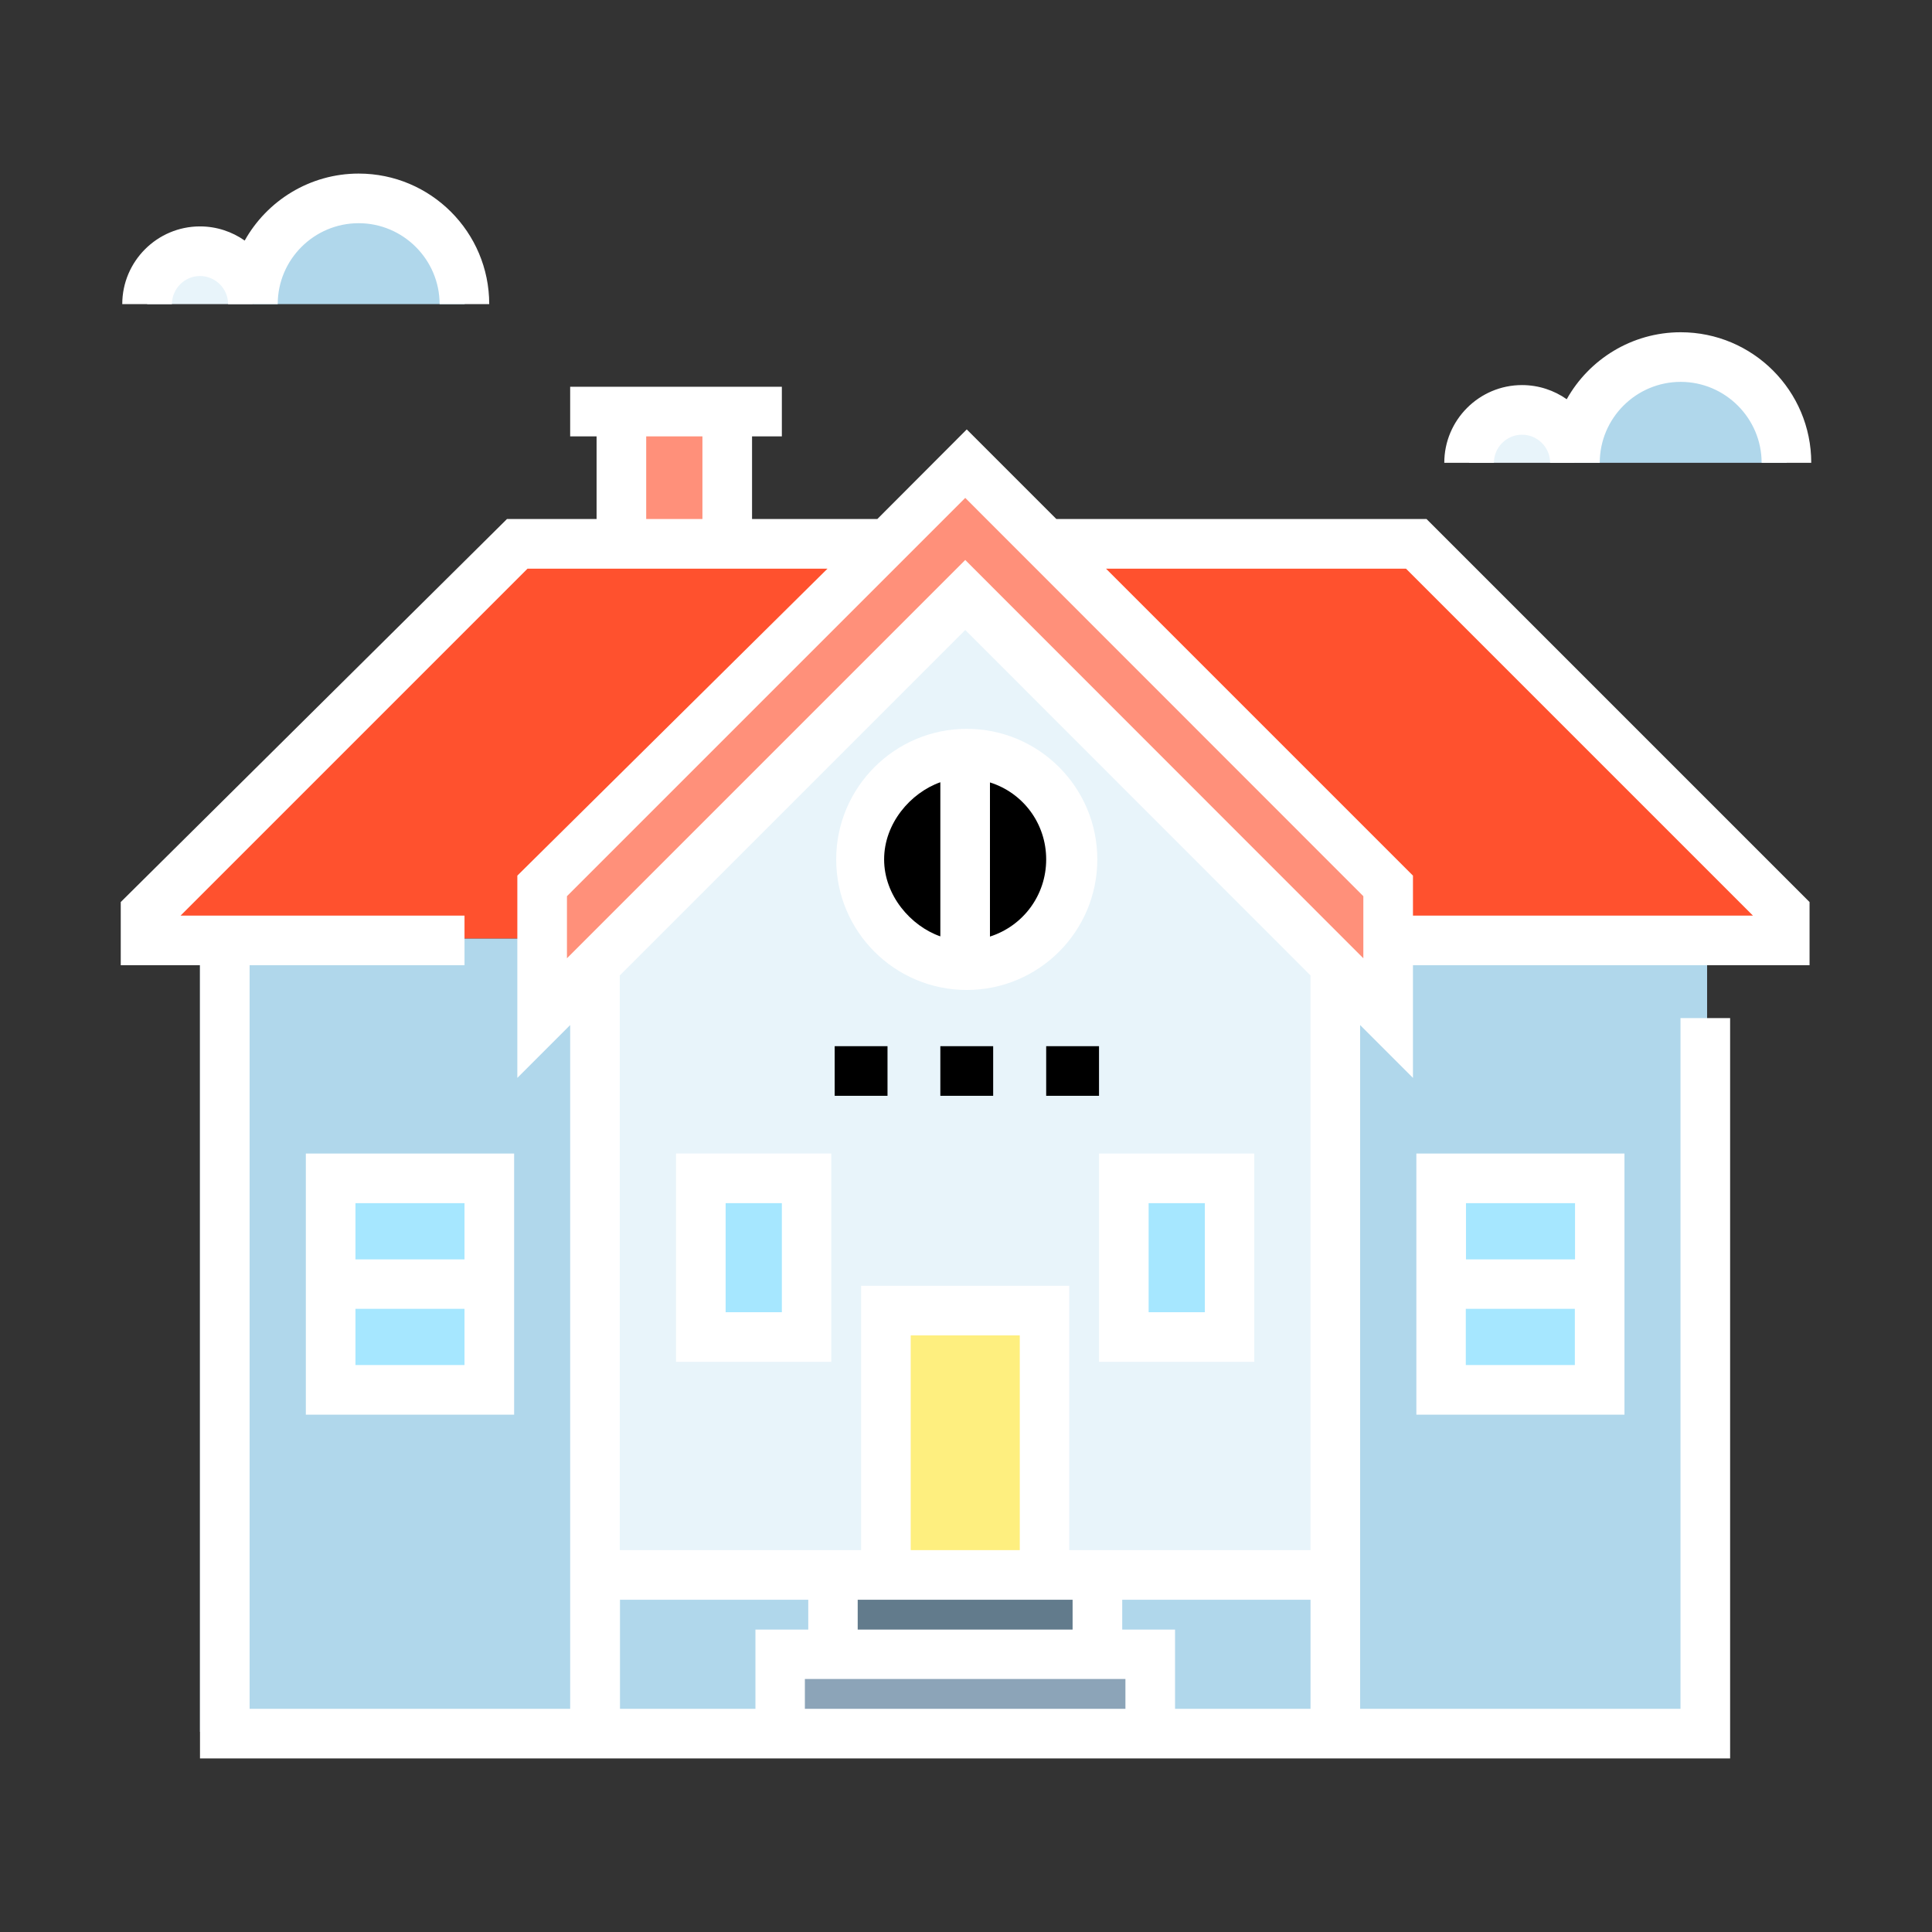
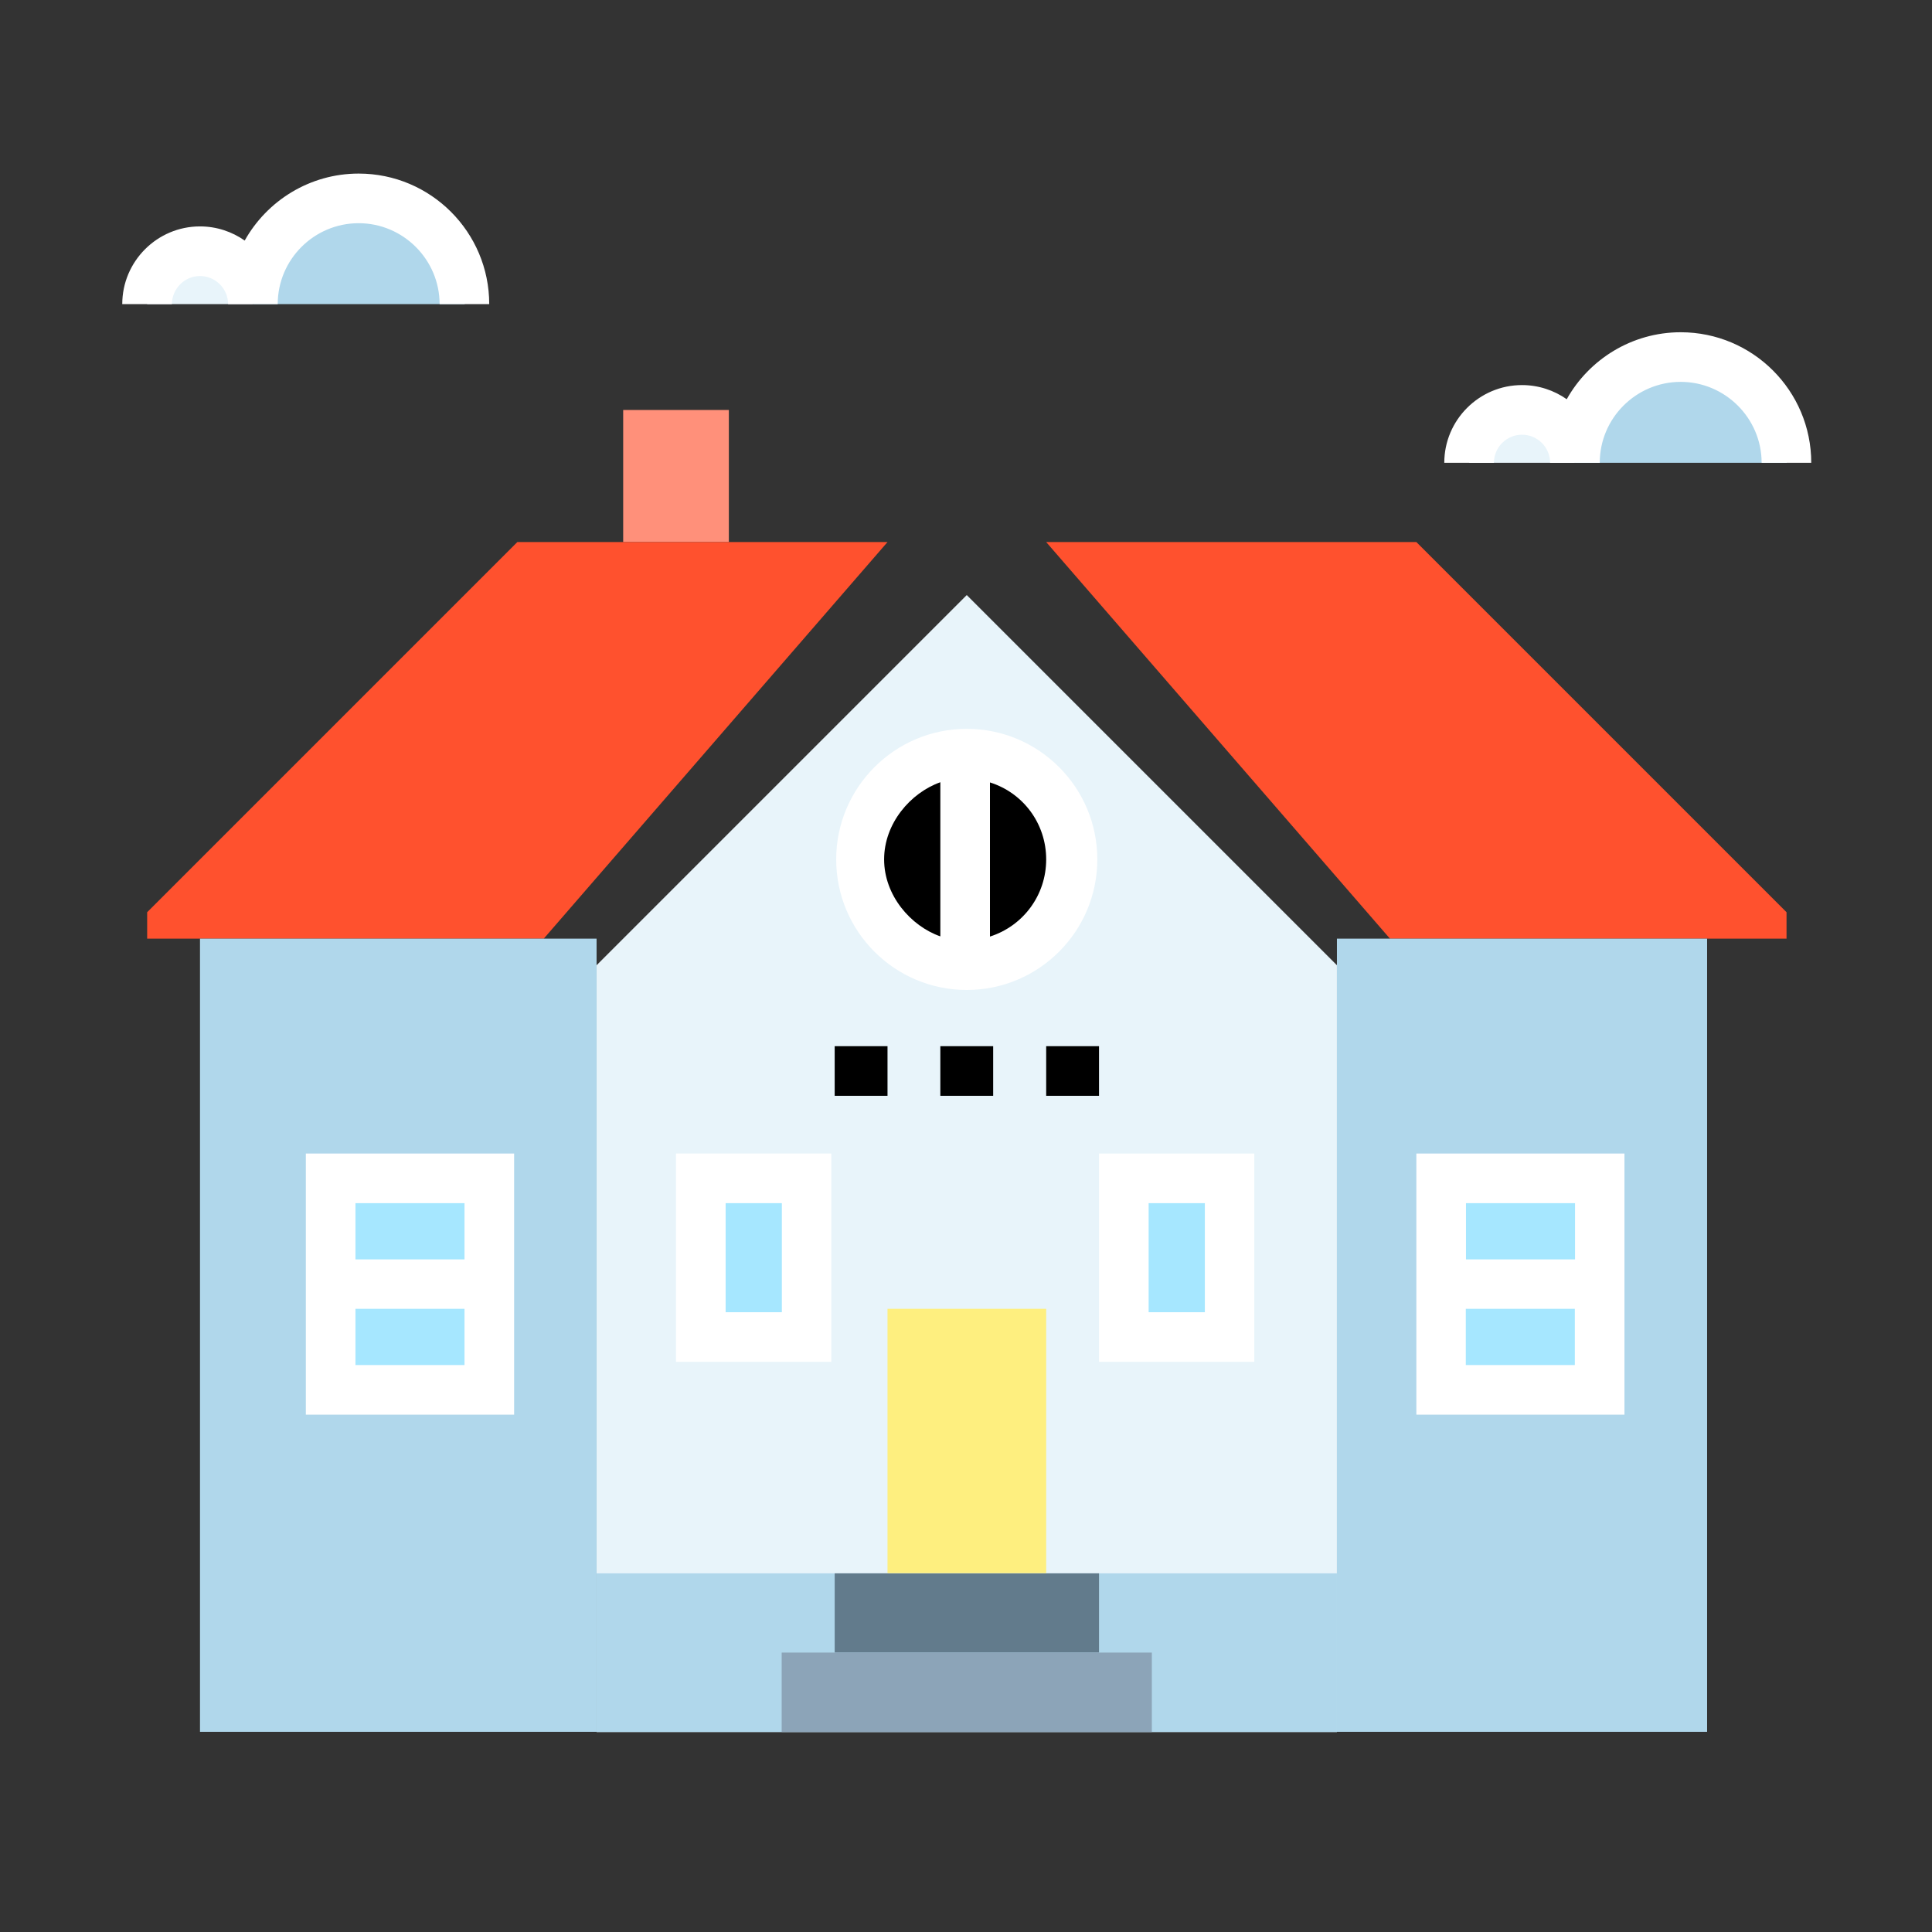
<svg xmlns="http://www.w3.org/2000/svg" version="1.1" id="Layer_1" x="0px" y="0px" viewBox="0 0 1024 1024" style="enable-background:new 0 0 1024 1024;" xml:space="preserve">
  <rect x="0" y="0" width="1024" height="1024" fill="#333333" stroke="none" />
  <style type="text/css">
	.st0{fill:#FF907A;}
	.st1{fill:#FF512E;}
	.st2{fill:#B0D7EB;}
	.st3{fill:#E8F4FA;}
	.st4{fill:#627B8C;}
	.st5{fill:#8CA4B8;}
	.st6{fill:#FEEF7F;}
	.st7{fill:#A6E7FF;}
	.st8{fill:#000;}
</style>
  <g>
    <polyline class="st0" points="330.3,287.3 330.3,217.3 386.3,217.3 386.3,287.3  " />
    <polyline class="st1" points="736.7,497.5 946.9,497.5 946.9,483.5 750.7,287.3 554.5,287.3  " />
    <polyline class="st1" points="288.2,497.5 78,497.5 78,483.5 274.2,287.3 470.4,287.3  " />
    <rect x="106" y="497.5" class="st2" width="210.2" height="420.4" />
    <rect x="708.6" y="497.5" class="st2" width="196.2" height="420.4" />
    <polygon class="st3" points="512.4,315.4 316.2,511.6 316.2,918 708.6,918 708.6,511.6  " />
    <rect x="316.2" y="833.9" class="st2" width="392.4" height="84.1" />
    <polyline class="st4" points="442.4,875.9 442.4,833.9 582.5,833.9 582.5,875.9  " />
    <polyline class="st5" points="414.3,918 414.3,875.9 610.5,875.9 610.5,918  " />
    <rect x="470.4" y="693.7" class="st6" width="84.1" height="140.1" />
-     <polygon class="st0" points="736.7,539.6 512.4,315.4 288.2,539.6 288.2,469.5 512.4,245.3 736.7,469.5  " />
    <rect x="372.3" y="623.7" class="st7" width="56.1" height="84.1" />
    <rect x="176.1" y="623.7" class="st7" width="84.1" height="112.1" />
    <rect x="764.7" y="623.7" class="st7" width="84.1" height="112.1" />
    <rect x="596.5" y="623.7" class="st7" width="56.1" height="84.1" />
    <circle class="st8" cx="512.4" cy="455.5" r="56.1" />
    <g>
      <path class="st3" d="M78,161.2c0-15.5,12.5-28,28-28s28,12.5,28,28" />
      <path class="st2" d="M134.1,161.2c0-31,25.1-56.1,56.1-56.1s56.1,25.1,56.1,56.1" />
      <g>
        <path class="st3" d="M778.7,245.3c0-15.5,12.5-28,28-28c15.5,0,28,12.5,28,28" />
        <path class="st2" d="M834.8,245.3c0-31,25.1-56.1,56.1-56.1s56.1,25.1,56.1,56.1" />
      </g>
    </g>
    <g>
      <g>
        <rect x="554.5" y="554.5" class="st8" width="28" height="26.3" />
      </g>
      <g>
        <rect x="498.4" y="554.5" class="st8" width="28" height="26.3" />
      </g>
      <g>
        <rect x="442.4" y="554.5" class="st8" width="28" height="26.3" />
      </g>
    </g>
    <g>
      <path d="M358.3,721.8h82.3V611.4h-82.3V721.8z M384.6,637.7h29.8v57.8h-29.8V637.7z" />
      <path d="M162.1,749.8h110.4V611.4H162.1V749.8z M188.4,723.5v-29.8h57.8v29.8H188.4z M246.2,637.7v29.8h-57.8v-29.8H246.2z" />
      <path d="M861,749.8V611.4H750.7v138.4H861z M776.9,723.5v-29.8h57.8v29.8H776.9z M834.8,637.7v29.8h-57.8v-29.8H834.8z" />
      <path d="M664.8,611.4h-82.3v110.4h82.3V611.4z M638.6,695.5h-29.8v-57.8h29.8V695.5z" />
-       <path d="M559.9,275.1l-47.5-47.5L465,275.1h-66.4v-43.8h15.8V205H302.2v26.3h14v43.8h-47.5L64,478.1v33.5h42V932h811V539.6h-26.3    v366.1H720.9V543.3l28,28v-59.7h210.2v-33.5l-203-203H559.9z M342.5,231.3h29.8v43.8h-29.8V231.3z M132.3,511.6h113.9v-26.3H95.7    l183.9-183.9h159L274.2,464.1v107.2l28-28v362.4H132.3V511.6z M540.5,821.6h-57.8V707.8h57.8V821.6z M568.5,847.9v15.8H454.6    v-15.8H568.5z M596.5,905.7H426.6v-15.8h169.9V905.7z M428.4,863.7h-28v42h-71.8v-57.8h99.8V863.7z M622.8,905.7v-42h-28v-15.8    h99.8v57.8H622.8z M694.6,821.6H566.7V681.5H456.4v140.1H328.5V517l183.1-183.1L694.6,517V821.6z M722.6,507.9L511.6,296.8    L300.5,507.9V475l211.1-211.1L722.6,475V507.9z M748.9,485.3v-21.2L586.2,301.4h159l183.9,183.9H748.9z" />
      <path d="M106,146.3c8.2,0,14.9,6.7,14.9,14.9h26.3c0-23.7,19.3-42.9,42.9-42.9s42.9,19.3,42.9,42.9h26.3c0-38.2-31-69.2-69.2-69.2    c-25.9,0-48.6,14.4-60.4,35.5c-6.7-4.7-14.9-7.5-23.7-7.5c-22.7,0-41.2,18.5-41.2,41.2h26.3C91.2,153,97.8,146.3,106,146.3z" />
      <path d="M806.7,230.4c8.2,0,14.9,6.7,14.9,14.9h26.3c0-23.7,19.3-42.9,42.9-42.9s42.9,19.3,42.9,42.9H960    c0-38.2-31-69.2-69.2-69.2c-25.9,0-48.6,14.4-60.4,35.5c-6.7-4.7-14.9-7.5-23.7-7.5c-22.7,0-41.2,18.5-41.2,41.2h26.3    C791.8,237.1,798.5,230.4,806.7,230.4z" />
      <path d="M443.2,455.5c0,38.2,31,69.2,69.2,69.2s69.2-31,69.2-69.2s-31-69.2-69.2-69.2S443.2,417.4,443.2,455.5z M468.6,455.5    c0-19.1,14-35.3,29.8-40.9v81.7C482.7,490.8,468.6,474.6,468.6,455.5z M554.5,455.5c0,19.1-12.3,35.3-29.8,40.9v-81.7    C542.2,420.2,554.5,436.4,554.5,455.5z" />
    </g>
  </g>
  <style type="text/css">polygon,path{fill:white;}</style>
</svg>